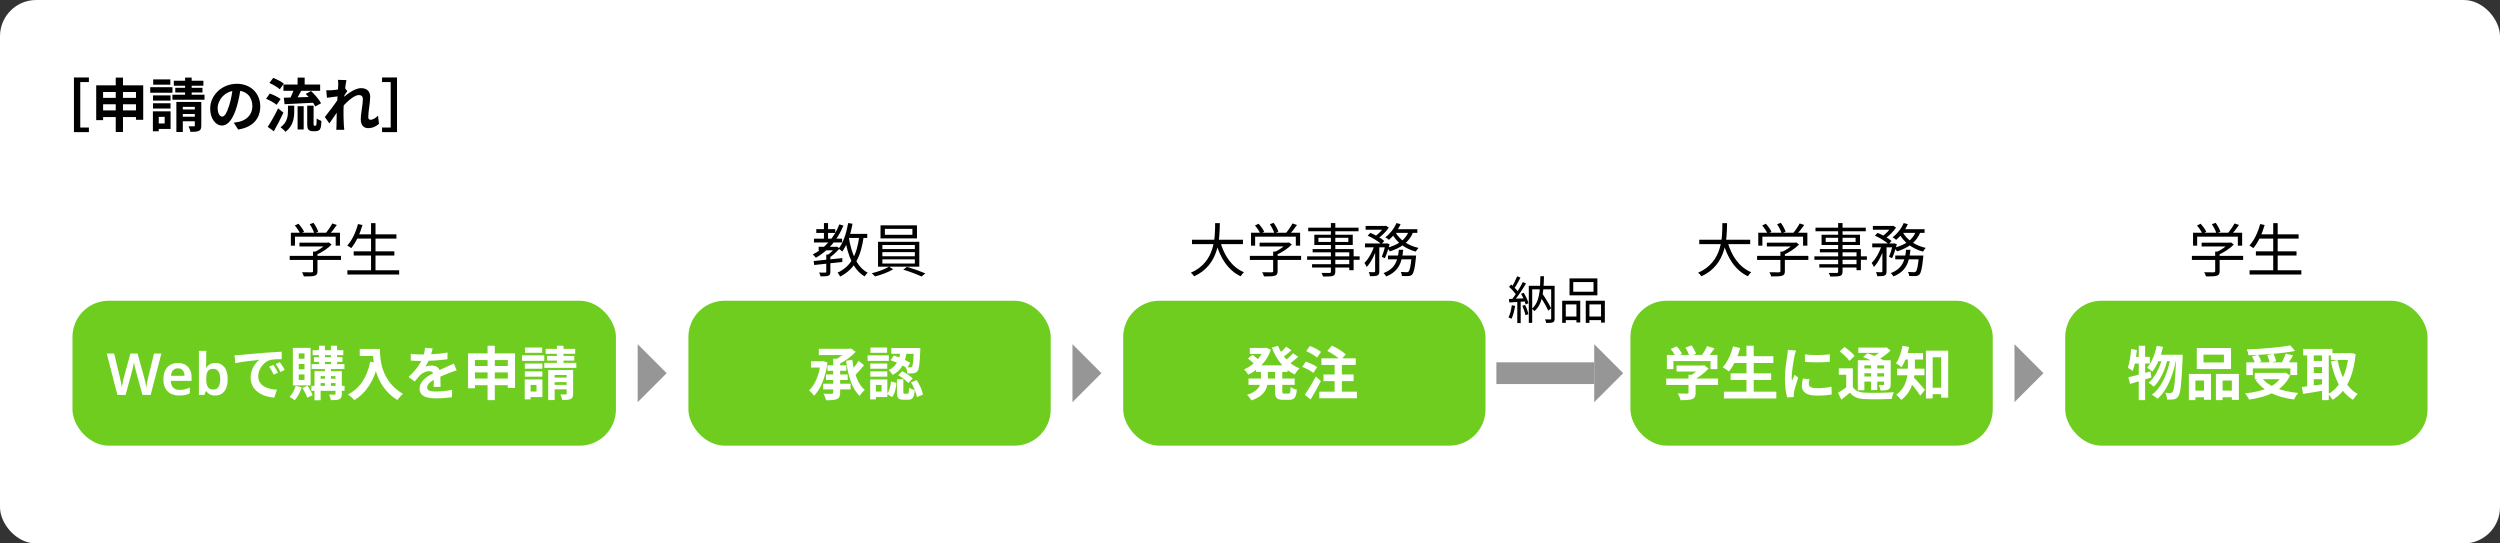
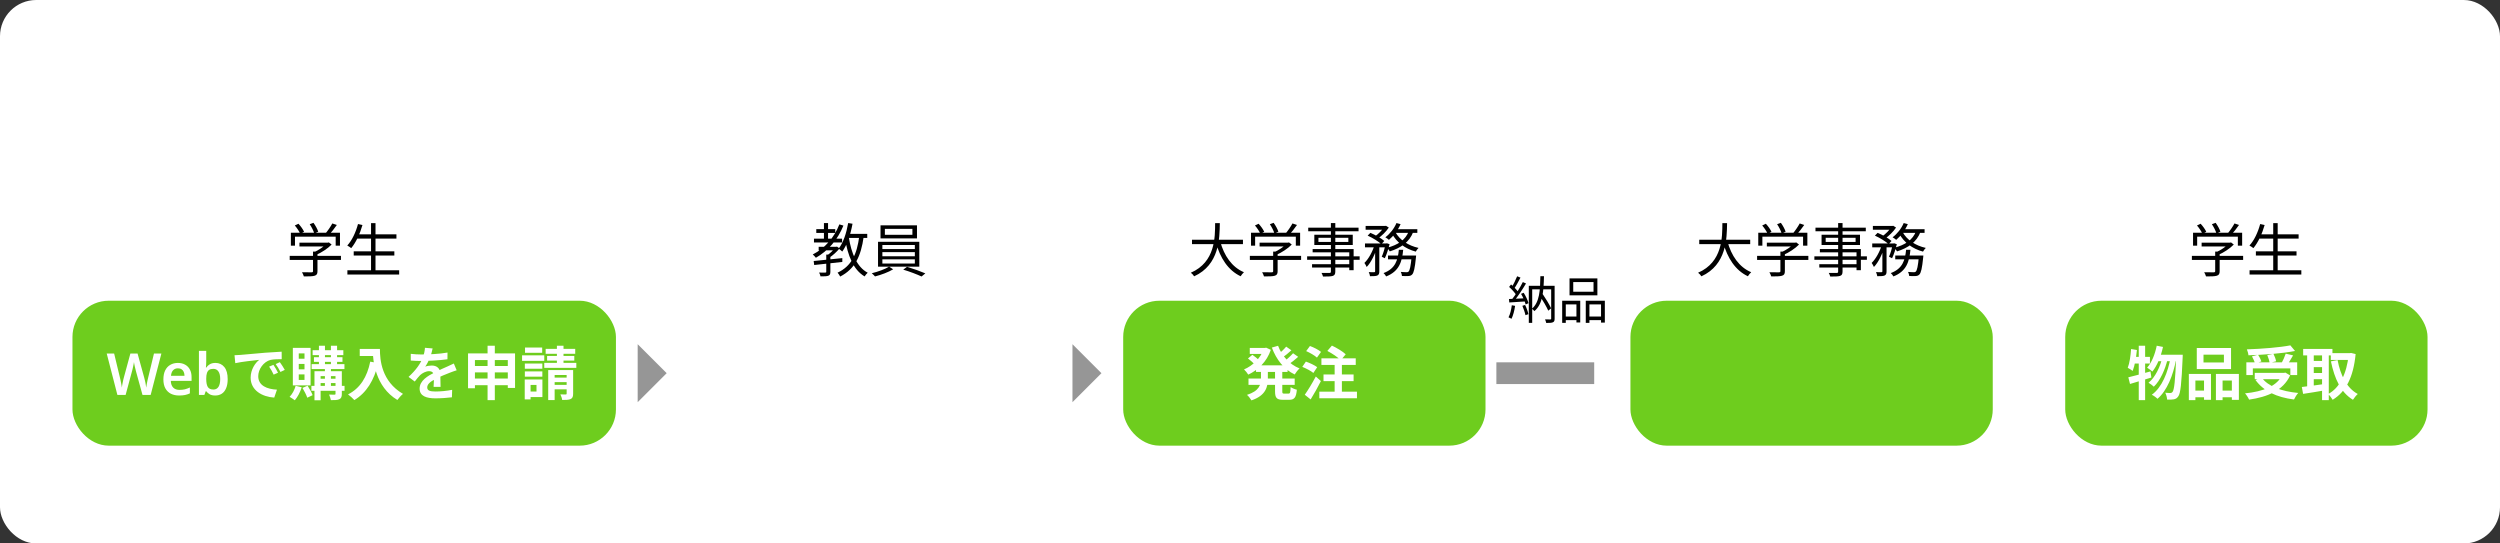
<svg xmlns="http://www.w3.org/2000/svg" width="690" height="150" viewBox="0 0 690 150" fill="none">
  <rect x="0" y="0" width="690" height="150" fill="#333333" stroke="none" />
  <rect width="690" height="150" rx="10" fill="white" />
-   <path d="M20.408 21.384H24.536V22.648H22.152V35.208H24.536V36.472H20.408V21.384ZM26.552 23.544H39.528V33.064H37.528V25.384H28.456V33.16H26.552V23.544ZM27.8 27.016H38.472V28.776H27.8V27.016ZM27.8 30.472H38.504V32.312H27.8V30.472ZM31.944 21.416H33.944V36.44H31.944V21.416ZM42.232 26.328H47.064V27.768H42.232V26.328ZM42.28 21.912H47.016V23.368H42.28V21.912ZM42.232 28.504H47.064V29.96H42.232V28.504ZM41.464 24.072H47.592V25.592H41.464V24.072ZM43.064 30.728H47.08V35.592H43.064V34.072H45.448V32.248H43.064V30.728ZM42.2 30.728H43.816V36.232H42.2V30.728ZM47.976 22.28H56.136V23.656H47.976V22.28ZM48.376 24.232H55.88V25.528H48.376V24.232ZM47.592 26.152H56.44V27.528H47.592V26.152ZM51.08 21.416H52.904V27.32H51.08V21.416ZM48.68 28.136H54.824V29.496H50.456V36.424H48.68V28.136ZM53.768 28.136H55.56V34.648C55.56 35.464 55.4 35.88 54.872 36.136C54.328 36.376 53.576 36.392 52.536 36.392C52.488 35.928 52.248 35.272 52.04 34.856C52.632 34.888 53.304 34.872 53.512 34.872C53.72 34.872 53.768 34.808 53.768 34.632V28.136ZM49.464 30.216H54.696V31.464H49.464V30.216ZM49.464 32.216H54.696V33.464H49.464V32.216ZM66.456 24.04C66.232 25.672 65.912 27.544 65.352 29.432C64.392 32.664 63.016 34.648 61.272 34.648C59.48 34.648 58.008 32.68 58.008 29.976C58.008 26.296 61.224 23.128 65.368 23.128C69.32 23.128 71.832 25.88 71.832 29.384C71.832 32.744 69.768 35.128 65.736 35.752L64.52 33.864C65.144 33.784 65.592 33.704 66.024 33.608C68.056 33.112 69.656 31.656 69.656 29.304C69.656 26.792 68.088 25 65.32 25C61.928 25 60.072 27.768 60.072 29.784C60.072 31.4 60.712 32.184 61.32 32.184C62.008 32.184 62.616 31.16 63.288 29C63.752 27.496 64.104 25.656 64.264 23.976L66.456 24.04ZM78.232 23.336H88.36V25.064H78.232V23.336ZM82.136 21.416H84.088V24.152H82.136V21.416ZM82.136 29.304H83.816V35.736H82.136V29.304ZM79.48 29.16H81.208V30.728C81.208 32.52 80.936 34.776 78.776 36.392C78.504 36.008 77.864 35.416 77.432 35.128C79.272 33.816 79.48 32.056 79.48 30.664V29.16ZM81.24 24.28L83.256 24.856C82.632 25.992 81.96 27.224 81.416 28.008L79.88 27.48C80.376 26.6 80.952 25.272 81.24 24.28ZM84.376 25.912L85.848 25.128C86.904 26.12 88.104 27.512 88.616 28.504L87.016 29.384C86.568 28.408 85.416 26.952 84.376 25.912ZM78.344 26.968C80.44 26.92 83.688 26.824 86.744 26.728L86.696 28.344C83.784 28.52 80.728 28.664 78.536 28.76L78.344 26.968ZM74.36 22.904L75.4 21.496C76.392 21.88 77.688 22.536 78.328 23.08L77.224 24.648C76.632 24.088 75.368 23.352 74.36 22.904ZM73.432 27.256L74.472 25.816C75.464 26.168 76.792 26.808 77.448 27.336L76.344 28.936C75.736 28.392 74.456 27.688 73.432 27.256ZM73.896 35.016C74.712 33.8 75.864 31.768 76.76 29.896L78.232 31.096C77.432 32.792 76.472 34.648 75.576 36.232L73.896 35.016ZM84.792 29.16H86.552V34.152C86.552 34.408 86.568 34.552 86.616 34.616C86.632 34.664 86.712 34.696 86.776 34.696C86.84 34.696 86.952 34.696 87.032 34.696C87.112 34.696 87.192 34.68 87.24 34.616C87.288 34.584 87.32 34.472 87.352 34.216C87.384 33.96 87.4 33.4 87.416 32.68C87.72 32.952 88.28 33.24 88.712 33.384C88.68 34.104 88.616 34.936 88.504 35.272C88.392 35.608 88.232 35.848 87.976 35.992C87.752 36.136 87.384 36.216 87.096 36.216C86.84 36.216 86.488 36.216 86.248 36.216C85.88 36.216 85.448 36.088 85.176 35.816C84.904 35.528 84.792 35.192 84.792 34.104V29.16ZM104.6 34.168C103.848 34.856 102.888 35.368 101.576 35.368C100.376 35.368 99.576 34.504 99.576 32.952C99.576 31.208 100.152 28.872 100.152 27.4C100.152 26.616 99.752 26.232 99.064 26.232C97.576 26.232 95.192 28.584 93.912 30.216L93.896 27.752C94.872 26.728 97.544 24.328 99.656 24.328C101.384 24.328 102.168 25.352 102.168 26.696C102.168 28.344 101.64 30.696 101.64 32.36C101.64 32.776 101.864 33.064 102.264 33.064C102.856 33.064 103.608 32.648 104.328 31.928L104.6 34.168ZM93.544 26.552C92.824 26.632 91.304 26.824 90.248 26.984L90.04 24.92C90.488 24.936 90.856 24.936 91.432 24.904C92.44 24.856 94.488 24.552 95.208 24.312L95.848 25.144C95.576 25.512 95.08 26.296 94.808 26.712L93.88 29.72C93.176 30.744 91.752 32.888 90.904 34.056L89.656 32.296C90.664 31.048 92.584 28.52 93.384 27.256L93.416 26.84L93.544 26.552ZM93.352 23.464C93.352 23.016 93.368 22.536 93.272 22.04L95.608 22.104C95.336 23.384 94.808 27.576 94.808 30.44C94.808 31.736 94.808 33.096 94.904 34.584C94.92 34.872 94.984 35.464 95.016 35.816H92.824C92.856 35.448 92.872 34.888 92.872 34.632C92.888 33.08 92.904 32.008 92.952 30.008C93 28.584 93.352 24.104 93.352 23.464ZM109.576 21.384V36.472H105.448V35.208H107.832V22.648H105.448V21.384H109.576Z" fill="black" />
  <path d="M82.648 66.968H90.568V68.024H82.648V66.968ZM79.96 70.616H94.104V71.736H79.96V70.616ZM86.392 69.448H87.624V74.856C87.624 75.576 87.432 75.928 86.824 76.104C86.248 76.28 85.32 76.296 83.864 76.296C83.784 75.96 83.544 75.464 83.352 75.144C84.584 75.176 85.672 75.176 85.992 75.16C86.312 75.144 86.392 75.064 86.392 74.824V69.448ZM90.2 66.968H90.504L90.76 66.904L91.528 67.496C90.44 68.6 88.76 69.704 87.24 70.36C87.096 70.152 86.776 69.832 86.568 69.656C87.912 69.08 89.448 68.024 90.2 67.208V66.968ZM80.28 64.232H93.832V67.8H92.648V65.32H81.416V67.8H80.28V64.232ZM91.72 61.672L92.968 62.088C92.296 63.08 91.432 64.152 90.76 64.856L89.816 64.456C90.456 63.704 91.272 62.52 91.72 61.672ZM81.368 62.232L82.376 61.752C83 62.424 83.656 63.336 83.928 63.976L82.856 64.488C82.6 63.88 81.96 62.92 81.368 62.232ZM85.48 61.88L86.52 61.496C87.064 62.248 87.64 63.288 87.832 63.96L86.728 64.392C86.536 63.72 86.008 62.664 85.48 61.88ZM98.328 64.68H109.416V65.848H98.328V64.68ZM97.624 69.368H108.84V70.52H97.624V69.368ZM95.88 74.6H110.168V75.768H95.88V74.6ZM102.408 61.576H103.64V75.192H102.408V61.576ZM98.808 61.832L100.04 62.104C99.336 64.584 98.216 66.952 96.936 68.488C96.696 68.28 96.152 67.928 95.848 67.768C97.16 66.344 98.2 64.12 98.808 61.832Z" fill="black" />
  <rect x="20" y="83" width="150" height="40" rx="10" fill="#6ECD1E" />
  <path d="M44.543 97.576L41.583 109H39.327L37.519 102.44C37.476 102.28 37.428 102.083 37.375 101.848C37.322 101.613 37.263 101.373 37.199 101.128C37.146 100.872 37.098 100.637 37.055 100.424C37.012 100.2 36.986 100.035 36.975 99.928C36.964 100.035 36.938 100.2 36.895 100.424C36.852 100.637 36.804 100.872 36.751 101.128C36.698 101.373 36.644 101.619 36.591 101.864C36.538 102.099 36.484 102.301 36.431 102.472L34.671 109H32.399L29.455 97.576H31.503L33.071 104.088C33.124 104.301 33.178 104.536 33.231 104.792C33.284 105.037 33.338 105.293 33.391 105.56C33.444 105.816 33.492 106.072 33.535 106.328C33.578 106.573 33.61 106.792 33.631 106.984C33.652 106.781 33.684 106.557 33.727 106.312C33.77 106.056 33.818 105.8 33.871 105.544C33.924 105.277 33.978 105.027 34.031 104.792C34.084 104.547 34.138 104.339 34.191 104.168L35.983 97.576H37.967L39.791 104.184C39.844 104.365 39.898 104.579 39.951 104.824C40.015 105.059 40.074 105.309 40.127 105.576C40.18 105.832 40.223 106.083 40.255 106.328C40.298 106.573 40.335 106.792 40.367 106.984C40.399 106.717 40.442 106.413 40.495 106.072C40.559 105.731 40.628 105.384 40.703 105.032C40.788 104.68 40.863 104.365 40.927 104.088L42.495 97.576H44.543ZM49.096 100.168C49.875 100.168 50.542 100.328 51.096 100.648C51.662 100.957 52.099 101.405 52.408 101.992C52.718 102.568 52.873 103.272 52.873 104.104V105.128H47.145C47.166 105.917 47.385 106.531 47.8 106.968C48.217 107.395 48.792 107.608 49.529 107.608C50.094 107.608 50.595 107.555 51.032 107.448C51.48 107.331 51.939 107.165 52.408 106.952V108.568C51.982 108.771 51.539 108.92 51.081 109.016C50.622 109.112 50.072 109.16 49.432 109.16C48.59 109.16 47.838 109 47.176 108.68C46.526 108.349 46.014 107.853 45.641 107.192C45.278 106.531 45.096 105.709 45.096 104.728C45.096 103.736 45.262 102.904 45.593 102.232C45.934 101.549 46.403 101.037 47.001 100.696C47.598 100.344 48.297 100.168 49.096 100.168ZM49.096 101.656C48.563 101.656 48.126 101.832 47.785 102.184C47.454 102.525 47.257 103.037 47.193 103.72H50.92C50.92 103.315 50.851 102.957 50.712 102.648C50.584 102.339 50.387 102.099 50.12 101.928C49.854 101.747 49.513 101.656 49.096 101.656ZM56.921 99.72C56.921 100.061 56.911 100.392 56.889 100.712C56.868 101.032 56.847 101.283 56.825 101.464H56.921C57.156 101.101 57.476 100.797 57.881 100.552C58.287 100.296 58.815 100.168 59.465 100.168C60.479 100.168 61.295 100.547 61.913 101.304C62.532 102.061 62.841 103.176 62.841 104.648C62.841 105.64 62.697 106.472 62.409 107.144C62.132 107.816 61.732 108.323 61.209 108.664C60.697 108.995 60.1 109.16 59.417 109.16C58.767 109.16 58.244 109.043 57.849 108.808C57.465 108.573 57.156 108.301 56.921 107.992H56.777L56.409 109H54.905V96.84H56.921V99.72ZM58.889 101.8C58.399 101.8 58.009 101.896 57.721 102.088C57.444 102.28 57.241 102.573 57.113 102.968C56.985 103.363 56.921 103.864 56.921 104.472V104.648C56.921 105.576 57.06 106.285 57.337 106.776C57.625 107.267 58.153 107.512 58.921 107.512C59.519 107.512 59.977 107.267 60.297 106.776C60.617 106.275 60.777 105.56 60.777 104.632C60.777 103.693 60.612 102.989 60.281 102.52C59.961 102.04 59.497 101.8 58.889 101.8ZM64.729 98.04C65.353 98.024 65.993 97.992 66.297 97.96C67.625 97.832 70.265 97.608 73.193 97.352C74.857 97.224 76.601 97.112 77.737 97.064L77.753 99.128C76.889 99.128 75.513 99.144 74.649 99.336C72.729 99.848 71.273 101.928 71.273 103.832C71.273 106.456 73.737 107.416 76.441 107.544L75.689 109.736C72.345 109.528 69.177 107.72 69.177 104.248C69.177 101.96 70.473 100.136 71.545 99.32C70.057 99.48 66.777 99.832 64.937 100.232L64.729 98.04ZM75.465 100.696C75.849 101.256 76.425 102.232 76.729 102.872L75.529 103.4C75.113 102.536 74.777 101.896 74.281 101.192L75.465 100.696ZM77.241 99.96C77.657 100.52 78.265 101.464 78.601 102.088L77.401 102.664C76.969 101.8 76.601 101.192 76.089 100.488L77.241 99.96ZM86.281 96.648H94.761V98.008H86.281V96.648ZM86.009 100.504H95.065V101.864H86.009V100.504ZM85.945 106.504H95.097V107.864H85.945V106.504ZM86.649 98.584H94.521V99.88H86.649V98.584ZM88.025 95.416H89.689V101.112H88.025V95.416ZM91.337 95.416H93.033V101.112H91.337V95.416ZM89.673 101.128H91.337V106.872H89.673V101.128ZM92.601 102.456H94.345V108.696C94.345 109.496 94.185 109.928 93.657 110.184C93.113 110.44 92.361 110.44 91.321 110.44C91.241 109.992 91.033 109.336 90.825 108.904C91.449 108.936 92.137 108.936 92.329 108.936C92.537 108.92 92.601 108.872 92.601 108.68V102.456ZM86.793 102.456H93.337V103.816H88.489V110.472H86.793V102.456ZM87.641 104.536H93.337V105.72H87.641V104.536ZM81.593 106.488L83.273 106.888C82.857 108.232 82.121 109.608 81.369 110.472C81.033 110.216 80.329 109.752 79.929 109.528C80.665 108.776 81.289 107.624 81.593 106.488ZM83.481 107.064L84.889 106.456C85.433 107.272 86.025 108.36 86.281 109.064L84.809 109.768C84.569 109.048 83.993 107.912 83.481 107.064ZM82.457 100.44V101.928H84.041V100.44H82.457ZM82.457 103.336V104.856H84.041V103.336H82.457ZM82.457 97.544V99.016H84.041V97.544H82.457ZM80.825 96.008H85.721V106.376H80.825V96.008ZM99.289 96.312H103.817V98.264H99.289V96.312ZM102.873 96.312H104.857C104.857 99.352 105.289 105.24 111.225 108.712C110.777 109.064 110.009 109.912 109.673 110.392C103.577 106.728 102.873 99.576 102.873 96.312ZM102.185 99.816L104.393 100.216C103.273 104.968 101.145 108.408 97.801 110.424C97.449 110.008 96.553 109.208 96.057 108.856C99.401 107.16 101.321 104.056 102.185 99.816ZM119.401 96.168C119.273 96.76 119.065 97.704 118.617 98.856C118.281 99.64 117.817 100.552 117.369 101.192C117.801 101 118.649 100.888 119.193 100.888C120.521 100.888 121.529 101.672 121.529 103.16C121.529 104.024 121.577 105.768 121.593 106.776H119.673C119.737 106.024 119.769 104.664 119.753 103.8C119.753 102.776 119.113 102.44 118.441 102.44C117.561 102.44 116.553 102.968 115.945 103.544C115.465 104.024 115.017 104.6 114.473 105.304L112.761 104.024C114.809 102.136 116.041 100.408 116.713 98.648C117.033 97.784 117.241 96.808 117.289 95.992L119.401 96.168ZM113.369 97.656C114.185 97.768 115.369 97.832 116.185 97.832C118.297 97.832 121.193 97.72 123.513 97.304L123.497 99.16C121.241 99.48 118.025 99.624 116.073 99.624C115.417 99.624 114.249 99.592 113.369 99.512V97.656ZM126.041 102.2C125.545 102.344 124.681 102.664 124.137 102.872C123.097 103.272 121.657 103.848 120.153 104.616C118.697 105.368 117.913 106.056 117.913 106.936C117.913 107.816 118.681 108.056 120.233 108.056C121.593 108.056 123.385 107.88 124.793 107.592L124.729 109.656C123.657 109.8 121.705 109.944 120.185 109.944C117.689 109.944 115.817 109.32 115.817 107.256C115.817 105.032 118.105 103.72 120.025 102.76C121.497 101.992 122.505 101.608 123.465 101.16C124.089 100.888 124.649 100.632 125.257 100.328L126.041 102.2ZM129.177 97.544H142.153V107.064H140.153V99.384H131.081V107.16H129.177V97.544ZM130.425 101.016H141.097V102.776H130.425V101.016ZM130.425 104.472H141.129V106.312H130.425V104.472ZM134.569 95.416H136.569V110.44H134.569V95.416ZM144.857 100.328H149.689V101.768H144.857V100.328ZM144.905 95.912H149.641V97.368H144.905V95.912ZM144.857 102.504H149.689V103.96H144.857V102.504ZM144.089 98.072H150.217V99.592H144.089V98.072ZM145.689 104.728H149.705V109.592H145.689V108.072H148.073V106.248H145.689V104.728ZM144.825 104.728H146.441V110.232H144.825V104.728ZM150.601 96.28H158.761V97.656H150.601V96.28ZM151.001 98.232H158.505V99.528H151.001V98.232ZM150.217 100.152H159.065V101.528H150.217V100.152ZM153.705 95.416H155.529V101.32H153.705V95.416ZM151.305 102.136H157.449V103.496H153.081V110.424H151.305V102.136ZM156.393 102.136H158.185V108.648C158.185 109.464 158.025 109.88 157.497 110.136C156.953 110.376 156.201 110.392 155.161 110.392C155.113 109.928 154.873 109.272 154.665 108.856C155.257 108.888 155.929 108.872 156.137 108.872C156.345 108.872 156.393 108.808 156.393 108.632V102.136ZM152.089 104.216H157.321V105.464H152.089V104.216ZM152.089 106.216H157.321V107.464H152.089V106.216Z" fill="white" />
  <path d="M225.952 68.12H230.784V69.096H225.952V68.12ZM225.296 63.24H230.528V64.296H225.296V63.24ZM224.656 65.864H232.416V66.92H224.656V65.864ZM227.408 61.56H228.544V66.424H227.408V61.56ZM231.664 61.928L232.784 62.264C231.168 66.232 228.528 69.24 225.184 71.144C225.008 70.904 224.576 70.44 224.32 70.232C227.664 68.52 230.224 65.624 231.664 61.928ZM228.048 70.264H229.184V75C229.184 75.624 229.056 75.928 228.624 76.104C228.176 76.264 227.488 76.28 226.464 76.28C226.4 75.976 226.24 75.528 226.08 75.224C226.88 75.24 227.552 75.24 227.776 75.24C228 75.224 228.048 75.176 228.048 75V70.264ZM230.544 68.12H230.784L231.008 68.056L231.712 68.568C230.96 69.496 229.856 70.488 228.912 71.112C228.768 70.904 228.48 70.632 228.288 70.472C229.104 69.928 230.064 69 230.544 68.312V68.12ZM224.576 72.04C226.528 71.864 229.568 71.56 232.48 71.24V72.296C229.696 72.6 226.752 72.92 224.72 73.144L224.576 72.04ZM233.664 64.552H239.36V65.672H233.664V64.552ZM234.096 61.56L235.296 61.752C234.752 64.76 233.792 67.608 232.464 69.432C232.256 69.224 231.744 68.808 231.472 68.616C232.768 66.952 233.616 64.312 234.096 61.56ZM237.168 65.16L238.384 65.288C237.616 70.824 235.92 74.248 231.888 76.328C231.76 76.056 231.408 75.512 231.168 75.256C234.976 73.464 236.512 70.248 237.168 65.16ZM234.272 65.496C234.976 69.912 236.496 73.704 239.488 75.272C239.2 75.512 238.816 75.976 238.64 76.296C235.504 74.456 233.984 70.536 233.184 65.672L234.272 65.496ZM244.224 63.16V64.808H251.824V63.16H244.224ZM243.024 62.184H253.088V65.8H243.024V62.184ZM243.536 69.592V70.728H252.496V69.592H243.536ZM243.536 71.576V72.728H252.496V71.576H243.536ZM243.536 67.624V68.744H252.496V67.624H243.536ZM242.336 66.728H253.728V73.608H242.336V66.728ZM245.392 73.592L246.512 74.328C245.232 75.112 243.152 75.88 241.504 76.296C241.296 76.04 240.896 75.656 240.608 75.416C242.288 75.016 244.384 74.248 245.392 73.592ZM249.296 74.424L250.336 73.64C252 74.136 254.144 74.92 255.392 75.448L254.352 76.312C253.168 75.752 250.992 74.92 249.296 74.424Z" fill="black" />
-   <rect x="190" y="83" width="100" height="40" rx="10" fill="#6ECD1E" />
  <path d="M229.96 99.016H231.88V108.376C231.88 109.368 231.656 109.848 230.984 110.152C230.312 110.424 229.336 110.472 227.976 110.472C227.88 109.944 227.56 109.16 227.288 108.664C228.232 108.712 229.272 108.696 229.56 108.696C229.848 108.68 229.96 108.6 229.96 108.344V99.016ZM225.992 96.264H234.632V97.992H225.992V96.264ZM233.976 96.264H234.472L234.872 96.168L236.168 97.112C234.952 98.424 233.16 99.752 231.368 100.568C231.128 100.2 230.6 99.656 230.296 99.352C231.752 98.696 233.304 97.496 233.976 96.632V96.264ZM228.376 100.84H233.592V102.344H228.376V100.84ZM223.832 99.704H227.256V101.432H223.832V99.704ZM227.976 103.352H233.96V104.872H227.976V103.352ZM227.192 105.912H234.76V107.48H227.192V105.912ZM236.968 99.592L238.488 100.792C237.576 101.88 236.472 103.128 235.624 103.928L234.424 102.888C235.24 102.056 236.344 100.664 236.968 99.592ZM235.224 99.304C235.688 102.76 236.696 105.992 238.68 107.624C238.232 107.992 237.576 108.728 237.272 109.272C235.08 107.24 234.088 103.704 233.512 99.576L235.224 99.304ZM226.52 99.704H226.872L227.208 99.64L228.392 100.072C227.832 104.168 226.472 107.48 224.68 109.224C224.376 108.792 223.704 108.04 223.288 107.752C224.968 106.232 226.104 103.4 226.52 100.104V99.704ZM248.568 96.696H250.296C249.992 99.304 249.288 101.944 246.344 103.496C246.136 103.064 245.64 102.44 245.256 102.136C247.848 100.904 248.328 98.696 248.568 96.696ZM245.8 99.432L246.696 98.104C248.28 98.584 250.152 99.464 251.224 100.152L250.312 101.624C249.272 100.872 247.368 99.928 245.8 99.432ZM252.216 96.04H254.008C254.008 96.04 254.008 96.52 253.992 96.744C253.832 100.392 253.672 101.896 253.24 102.408C252.936 102.808 252.632 102.952 252.168 103.016C251.784 103.08 251.128 103.08 250.424 103.064C250.408 102.536 250.216 101.816 249.96 101.352C250.504 101.4 250.984 101.4 251.224 101.4C251.432 101.416 251.576 101.368 251.704 101.208C251.96 100.904 252.104 99.688 252.216 96.328V96.04ZM247.56 104.664H249.32V108.168C249.32 108.616 249.352 108.664 249.656 108.664C249.8 108.664 250.328 108.664 250.488 108.664C250.792 108.664 250.856 108.472 250.904 106.984C251.24 107.272 251.992 107.544 252.472 107.672C252.296 109.784 251.832 110.328 250.68 110.328C250.392 110.328 249.656 110.328 249.352 110.328C247.864 110.328 247.56 109.8 247.56 108.2V104.664ZM245.928 105.288L247.432 105.688C247.288 107.128 246.984 108.648 246.216 109.592L244.808 108.728C245.464 107.928 245.784 106.6 245.928 105.288ZM247.912 103.56L249.016 102.456C250.04 102.968 251.304 103.8 251.896 104.472L250.712 105.72C250.152 105.064 248.936 104.152 247.912 103.56ZM251.448 105.544L253 104.92C253.832 106.136 254.536 107.768 254.744 108.904L253.064 109.592C252.888 108.472 252.232 106.776 251.448 105.544ZM246.008 96.04H253.032V97.64H246.008V96.04ZM240.2 100.328H244.888V101.768H240.2V100.328ZM240.248 95.912H244.84V97.368H240.248V95.912ZM240.2 102.504H244.888V103.96H240.2V102.504ZM239.464 98.072H245.32V99.592H239.464V98.072ZM241.032 104.728H244.904V109.592H241.032V108.072H243.304V106.248H241.032V104.728ZM240.168 104.728H241.736V110.232H240.168V104.728Z" fill="white" />
  <path d="M328.992 66.168H343.056V67.384H328.992V66.168ZM336.784 66.648C337.824 70.52 340 73.752 343.328 75.128C343.024 75.4 342.624 75.912 342.416 76.248C338.96 74.616 336.784 71.24 335.584 66.936L336.784 66.648ZM335.376 61.576H336.672C336.608 65.768 336.576 73.064 329.584 76.264C329.392 75.944 329.008 75.512 328.672 75.272C335.472 72.312 335.344 65.416 335.376 61.576ZM347.648 66.968H355.568V68.024H347.648V66.968ZM344.96 70.616H359.104V71.736H344.96V70.616ZM351.392 69.448H352.624V74.856C352.624 75.576 352.432 75.928 351.824 76.104C351.248 76.28 350.32 76.296 348.864 76.296C348.784 75.96 348.544 75.464 348.352 75.144C349.584 75.176 350.672 75.176 350.992 75.16C351.312 75.144 351.392 75.064 351.392 74.824V69.448ZM355.2 66.968H355.504L355.76 66.904L356.528 67.496C355.44 68.6 353.76 69.704 352.24 70.36C352.096 70.152 351.776 69.832 351.568 69.656C352.912 69.08 354.448 68.024 355.2 67.208V66.968ZM345.28 64.232H358.832V67.8H357.648V65.32H346.416V67.8H345.28V64.232ZM356.72 61.672L357.968 62.088C357.296 63.08 356.432 64.152 355.76 64.856L354.816 64.456C355.456 63.704 356.272 62.52 356.72 61.672ZM346.368 62.232L347.376 61.752C348 62.424 348.656 63.336 348.928 63.976L347.856 64.488C347.6 63.88 346.96 62.92 346.368 62.232ZM350.48 61.88L351.52 61.496C352.064 62.248 352.64 63.288 352.832 63.96L351.728 64.392C351.536 63.72 351.008 62.664 350.48 61.88ZM367.328 61.56H368.544V74.936C368.544 75.688 368.336 75.976 367.84 76.152C367.328 76.312 366.496 76.328 365.152 76.328C365.088 76.04 364.896 75.592 364.736 75.32C365.696 75.352 366.656 75.336 366.944 75.336C367.232 75.32 367.328 75.224 367.328 74.936V61.56ZM361.072 62.84H374.96V63.832H361.072V62.84ZM363.888 65.624V66.776H372.144V65.624H363.888ZM362.752 64.792H373.36V67.624H362.752V64.792ZM362.288 68.744H373.6V74.568H372.4V69.64H362.288V68.744ZM360.768 70.744H375.264V71.704H360.768V70.744ZM362.128 72.92H373.024V73.848H362.128V72.92ZM376.912 62.36H382.368V63.4H376.912V62.36ZM383.088 70.536H390.032V71.576H383.088V70.536ZM376.736 67.192H382.752V68.264H376.736V67.192ZM379.536 67.624H380.688V74.888C380.688 75.512 380.576 75.832 380.144 76.04C379.744 76.216 379.12 76.232 378.128 76.232C378.096 75.928 377.936 75.432 377.776 75.112C378.464 75.128 379.104 75.128 379.296 75.128C379.472 75.112 379.536 75.064 379.536 74.888V67.624ZM389.616 70.536H390.848C390.848 70.536 390.832 70.888 390.8 71.064C390.496 74.072 390.208 75.288 389.744 75.768C389.456 76.056 389.168 76.152 388.736 76.184C388.368 76.216 387.664 76.216 386.944 76.168C386.912 75.848 386.8 75.368 386.624 75.048C387.312 75.112 387.952 75.128 388.208 75.128C388.464 75.128 388.608 75.112 388.752 74.968C389.088 74.648 389.376 73.528 389.616 70.728V70.536ZM386.08 68.952H387.28C386.976 72.184 386.192 74.888 382.576 76.296C382.432 76.008 382.112 75.576 381.856 75.368C385.184 74.136 385.808 71.72 386.08 68.952ZM377.472 65.032L378.224 64.264C379.568 64.824 381.232 65.768 382.064 66.504L381.264 67.384C380.464 66.648 378.832 65.64 377.472 65.032ZM382.432 67.192H382.608L382.784 67.144L383.52 67.4C383.184 68.744 382.704 70.28 382.208 71.272L381.36 70.856C381.776 69.976 382.176 68.552 382.432 67.4V67.192ZM388.848 63.736L390.08 63.944C389.008 66.84 386.608 68.44 383.584 69.384C383.44 69.128 383.072 68.632 382.832 68.376C385.744 67.64 387.984 66.216 388.848 63.736ZM385.424 61.56L386.56 61.864C385.808 63.576 384.576 65.176 383.344 66.2C383.136 65.992 382.656 65.656 382.352 65.496C383.616 64.552 384.784 63.096 385.424 61.56ZM385.136 64.072C386.288 66.2 388.672 67.8 391.52 68.424C391.264 68.664 390.912 69.128 390.752 69.448C387.824 68.664 385.424 66.872 384.144 64.408L385.136 64.072ZM379.392 67.544L380.208 67.848C379.6 69.96 378.448 72.44 377.2 73.688C377.072 73.352 376.784 72.856 376.576 72.568C377.728 71.48 378.864 69.384 379.392 67.544ZM385.072 63.256H391.184V64.28H384.576L385.072 63.256ZM382.08 62.36H382.336L382.528 62.312L383.312 62.808C382.576 63.928 381.328 65.144 380.224 65.88C380.016 65.688 379.648 65.432 379.408 65.288C380.432 64.616 381.552 63.448 382.08 62.584V62.36Z" fill="black" />
  <path d="M468.992 66.168H483.056V67.384H468.992V66.168ZM476.784 66.648C477.824 70.52 480 73.752 483.328 75.128C483.024 75.4 482.624 75.912 482.416 76.248C478.96 74.616 476.784 71.24 475.584 66.936L476.784 66.648ZM475.376 61.576H476.672C476.608 65.768 476.576 73.064 469.584 76.264C469.392 75.944 469.008 75.512 468.672 75.272C475.472 72.312 475.344 65.416 475.376 61.576ZM487.648 66.968H495.568V68.024H487.648V66.968ZM484.96 70.616H499.104V71.736H484.96V70.616ZM491.392 69.448H492.624V74.856C492.624 75.576 492.432 75.928 491.824 76.104C491.248 76.28 490.32 76.296 488.864 76.296C488.784 75.96 488.544 75.464 488.352 75.144C489.584 75.176 490.672 75.176 490.992 75.16C491.312 75.144 491.392 75.064 491.392 74.824V69.448ZM495.2 66.968H495.504L495.76 66.904L496.528 67.496C495.44 68.6 493.76 69.704 492.24 70.36C492.096 70.152 491.776 69.832 491.568 69.656C492.912 69.08 494.448 68.024 495.2 67.208V66.968ZM485.28 64.232H498.832V67.8H497.648V65.32H486.416V67.8H485.28V64.232ZM496.72 61.672L497.968 62.088C497.296 63.08 496.432 64.152 495.76 64.856L494.816 64.456C495.456 63.704 496.272 62.52 496.72 61.672ZM486.368 62.232L487.376 61.752C488 62.424 488.656 63.336 488.928 63.976L487.856 64.488C487.6 63.88 486.96 62.92 486.368 62.232ZM490.48 61.88L491.52 61.496C492.064 62.248 492.64 63.288 492.832 63.96L491.728 64.392C491.536 63.72 491.008 62.664 490.48 61.88ZM507.328 61.56H508.544V74.936C508.544 75.688 508.336 75.976 507.84 76.152C507.328 76.312 506.496 76.328 505.152 76.328C505.088 76.04 504.896 75.592 504.736 75.32C505.696 75.352 506.656 75.336 506.944 75.336C507.232 75.32 507.328 75.224 507.328 74.936V61.56ZM501.072 62.84H514.96V63.832H501.072V62.84ZM503.888 65.624V66.776H512.144V65.624H503.888ZM502.752 64.792H513.36V67.624H502.752V64.792ZM502.288 68.744H513.6V74.568H512.4V69.64H502.288V68.744ZM500.768 70.744H515.264V71.704H500.768V70.744ZM502.128 72.92H513.024V73.848H502.128V72.92ZM516.912 62.36H522.368V63.4H516.912V62.36ZM523.088 70.536H530.032V71.576H523.088V70.536ZM516.736 67.192H522.752V68.264H516.736V67.192ZM519.536 67.624H520.688V74.888C520.688 75.512 520.576 75.832 520.144 76.04C519.744 76.216 519.12 76.232 518.128 76.232C518.096 75.928 517.936 75.432 517.776 75.112C518.464 75.128 519.104 75.128 519.296 75.128C519.472 75.112 519.536 75.064 519.536 74.888V67.624ZM529.616 70.536H530.848C530.848 70.536 530.832 70.888 530.8 71.064C530.496 74.072 530.208 75.288 529.744 75.768C529.456 76.056 529.168 76.152 528.736 76.184C528.368 76.216 527.664 76.216 526.944 76.168C526.912 75.848 526.8 75.368 526.624 75.048C527.312 75.112 527.952 75.128 528.208 75.128C528.464 75.128 528.608 75.112 528.752 74.968C529.088 74.648 529.376 73.528 529.616 70.728V70.536ZM526.08 68.952H527.28C526.976 72.184 526.192 74.888 522.576 76.296C522.432 76.008 522.112 75.576 521.856 75.368C525.184 74.136 525.808 71.72 526.08 68.952ZM517.472 65.032L518.224 64.264C519.568 64.824 521.232 65.768 522.064 66.504L521.264 67.384C520.464 66.648 518.832 65.64 517.472 65.032ZM522.432 67.192H522.608L522.784 67.144L523.52 67.4C523.184 68.744 522.704 70.28 522.208 71.272L521.36 70.856C521.776 69.976 522.176 68.552 522.432 67.4V67.192ZM528.848 63.736L530.08 63.944C529.008 66.84 526.608 68.44 523.584 69.384C523.44 69.128 523.072 68.632 522.832 68.376C525.744 67.64 527.984 66.216 528.848 63.736ZM525.424 61.56L526.56 61.864C525.808 63.576 524.576 65.176 523.344 66.2C523.136 65.992 522.656 65.656 522.352 65.496C523.616 64.552 524.784 63.096 525.424 61.56ZM525.136 64.072C526.288 66.2 528.672 67.8 531.52 68.424C531.264 68.664 530.912 69.128 530.752 69.448C527.824 68.664 525.424 66.872 524.144 64.408L525.136 64.072ZM519.392 67.544L520.208 67.848C519.6 69.96 518.448 72.44 517.2 73.688C517.072 73.352 516.784 72.856 516.576 72.568C517.728 71.48 518.864 69.384 519.392 67.544ZM525.072 63.256H531.184V64.28H524.576L525.072 63.256ZM522.08 62.36H522.336L522.528 62.312L523.312 62.808C522.576 63.928 521.328 65.144 520.224 65.88C520.016 65.688 519.648 65.432 519.408 65.288C520.432 64.616 521.552 63.448 522.08 62.584V62.36Z" fill="black" />
-   <path d="M424.946 81.588L425.674 81C426.556 82.302 427.606 83.996 428.11 85.088L427.326 85.746C426.836 84.654 425.814 82.89 424.946 81.588ZM421.95 78.872H428.544V79.852H422.888V89.12H421.95V78.872ZM428.124 78.872H429.076V87.93C429.076 88.49 428.978 88.798 428.6 88.952C428.236 89.12 427.634 89.134 426.752 89.134C426.71 88.868 426.57 88.42 426.43 88.154C427.074 88.182 427.704 88.168 427.872 88.168C428.054 88.168 428.124 88.112 428.124 87.916V78.872ZM425.142 76.24H426.136C426.052 80.356 425.814 83.926 423.49 85.872C423.35 85.676 423.028 85.354 422.804 85.214C424.932 83.436 425.086 80.076 425.142 76.24ZM418.73 76.254L419.654 76.618C419.122 77.64 418.464 78.886 417.918 79.656L417.19 79.32C417.722 78.522 418.366 77.178 418.73 76.254ZM420.298 77.85L421.18 78.242C420.228 79.852 418.884 81.882 417.848 83.114L417.204 82.75C418.24 81.49 419.556 79.362 420.298 77.85ZM416.518 79.194L417.05 78.508C417.834 79.166 418.716 80.076 419.094 80.706L418.534 81.504C418.156 80.846 417.274 79.866 416.518 79.194ZM419.808 81.098L420.536 80.804C421.11 81.7 421.67 82.904 421.866 83.674L421.082 84.038C420.886 83.254 420.368 82.022 419.808 81.098ZM416.476 82.526C417.694 82.484 419.444 82.414 421.222 82.316L421.208 83.184C419.528 83.296 417.834 83.394 416.56 83.478L416.476 82.526ZM420.172 84.402L420.928 84.164C421.32 84.948 421.698 86.012 421.838 86.712L421.026 86.992C420.9 86.292 420.522 85.214 420.172 84.402ZM417.26 84.248L418.17 84.416C417.974 85.732 417.624 87.09 417.176 87.986C416.994 87.874 416.574 87.678 416.35 87.58C416.812 86.726 417.092 85.48 417.26 84.248ZM418.772 82.918H419.71V89.162H418.772V82.918ZM434.214 77.85V80.51H439.814V77.85H434.214ZM433.192 76.842H440.878V81.518H433.192V76.842ZM431.162 83.002H436.146V89.008H435.096V84.01H432.156V89.12H431.162V83.002ZM437.672 83.002H442.936V89.036H441.886V84.01H438.68V89.12H437.672V83.002ZM431.61 87.356H435.516V88.364H431.61V87.356ZM438.19 87.356H442.348V88.364H438.19V87.356Z" fill="black" />
+   <path d="M424.946 81.588L425.674 81C426.556 82.302 427.606 83.996 428.11 85.088L427.326 85.746C426.836 84.654 425.814 82.89 424.946 81.588ZM421.95 78.872H428.544V79.852H422.888V89.12H421.95V78.872ZM428.124 78.872H429.076V87.93C429.076 88.49 428.978 88.798 428.6 88.952C428.236 89.12 427.634 89.134 426.752 89.134C426.71 88.868 426.57 88.42 426.43 88.154C427.074 88.182 427.704 88.168 427.872 88.168C428.054 88.168 428.124 88.112 428.124 87.916V78.872ZM425.142 76.24H426.136C426.052 80.356 425.814 83.926 423.49 85.872C423.35 85.676 423.028 85.354 422.804 85.214C424.932 83.436 425.086 80.076 425.142 76.24ZM418.73 76.254L419.654 76.618C419.122 77.64 418.464 78.886 417.918 79.656L417.19 79.32C417.722 78.522 418.366 77.178 418.73 76.254ZM420.298 77.85L421.18 78.242C420.228 79.852 418.884 81.882 417.848 83.114L417.204 82.75C418.24 81.49 419.556 79.362 420.298 77.85ZM416.518 79.194L417.05 78.508C417.834 79.166 418.716 80.076 419.094 80.706L418.534 81.504C418.156 80.846 417.274 79.866 416.518 79.194ZM419.808 81.098L420.536 80.804C421.11 81.7 421.67 82.904 421.866 83.674L421.082 84.038C420.886 83.254 420.368 82.022 419.808 81.098ZM416.476 82.526C417.694 82.484 419.444 82.414 421.222 82.316L421.208 83.184C419.528 83.296 417.834 83.394 416.56 83.478L416.476 82.526ZM420.172 84.402L420.928 84.164C421.32 84.948 421.698 86.012 421.838 86.712L421.026 86.992C420.9 86.292 420.522 85.214 420.172 84.402ZM417.26 84.248L418.17 84.416C417.974 85.732 417.624 87.09 417.176 87.986C416.994 87.874 416.574 87.678 416.35 87.58C416.812 86.726 417.092 85.48 417.26 84.248ZM418.772 82.918H419.71V89.162V82.918ZM434.214 77.85V80.51H439.814V77.85H434.214ZM433.192 76.842H440.878V81.518H433.192V76.842ZM431.162 83.002H436.146V89.008H435.096V84.01H432.156V89.12H431.162V83.002ZM437.672 83.002H442.936V89.036H441.886V84.01H438.68V89.12H437.672V83.002ZM431.61 87.356H435.516V88.364H431.61V87.356ZM438.19 87.356H442.348V88.364H438.19V87.356Z" fill="black" />
  <path d="M607.648 66.968H615.568V68.024H607.648V66.968ZM604.96 70.616H619.104V71.736H604.96V70.616ZM611.392 69.448H612.624V74.856C612.624 75.576 612.432 75.928 611.824 76.104C611.248 76.28 610.32 76.296 608.864 76.296C608.784 75.96 608.544 75.464 608.352 75.144C609.584 75.176 610.672 75.176 610.992 75.16C611.312 75.144 611.392 75.064 611.392 74.824V69.448ZM615.2 66.968H615.504L615.76 66.904L616.528 67.496C615.44 68.6 613.76 69.704 612.24 70.36C612.096 70.152 611.776 69.832 611.568 69.656C612.912 69.08 614.448 68.024 615.2 67.208V66.968ZM605.28 64.232H618.832V67.8H617.648V65.32H606.416V67.8H605.28V64.232ZM616.72 61.672L617.968 62.088C617.296 63.08 616.432 64.152 615.76 64.856L614.816 64.456C615.456 63.704 616.272 62.52 616.72 61.672ZM606.368 62.232L607.376 61.752C608 62.424 608.656 63.336 608.928 63.976L607.856 64.488C607.6 63.88 606.96 62.92 606.368 62.232ZM610.48 61.88L611.52 61.496C612.064 62.248 612.64 63.288 612.832 63.96L611.728 64.392C611.536 63.72 611.008 62.664 610.48 61.88ZM623.328 64.68H634.416V65.848H623.328V64.68ZM622.624 69.368H633.84V70.52H622.624V69.368ZM620.88 74.6H635.168V75.768H620.88V74.6ZM627.408 61.576H628.64V75.192H627.408V61.576ZM623.808 61.832L625.04 62.104C624.336 64.584 623.216 66.952 621.936 68.488C621.696 68.28 621.152 67.928 620.848 67.768C622.16 66.344 623.2 64.12 623.808 61.832Z" fill="black" />
  <rect x="450" y="83" width="100" height="40" rx="10" fill="#6ECD1E" />
  <rect x="310" y="83" width="100" height="40" rx="10" fill="#6ECD1E" />
-   <path d="M462.728 100.888H470.104V102.536H462.728V100.888ZM459.864 104.472H474.184V106.248H459.864V104.472ZM466.024 103.448H467.992V108.392C467.992 109.384 467.752 109.88 466.984 110.168C466.232 110.424 465.208 110.456 463.848 110.456C463.72 109.912 463.368 109.096 463.064 108.6C464.088 108.632 465.288 108.632 465.608 108.632C465.928 108.632 466.024 108.552 466.024 108.328V103.448ZM469.48 100.888H469.96L470.36 100.792L471.576 101.72C470.472 102.904 468.888 104.152 467.32 104.904C467.096 104.584 466.584 104.056 466.296 103.8C467.528 103.16 468.888 102.024 469.48 101.24V100.888ZM460.056 97.96H474.008V101.88H472.104V99.656H461.864V101.88H460.056V97.96ZM471.144 95.528L473.224 96.136C472.488 97.192 471.656 98.28 471 98.984L469.432 98.408C470.04 97.624 470.76 96.424 471.144 95.528ZM461.128 96.312L462.76 95.576C463.336 96.2 463.976 97.064 464.232 97.688L462.488 98.488C462.264 97.896 461.672 96.984 461.128 96.312ZM465.16 95.96L466.856 95.32C467.368 96.024 467.912 97 468.12 97.64L466.296 98.344C466.136 97.704 465.64 96.696 465.16 95.96ZM478.312 98.312H489.448V100.184H478.312V98.312ZM477.656 103.032H488.84V104.872H477.656V103.032ZM475.8 108.104H490.264V109.976H475.8V108.104ZM482.024 95.416H484.024V109.032H482.024V95.416ZM478.328 95.608L480.312 96.056C479.608 98.536 478.44 101 477.192 102.536C476.808 102.2 475.96 101.64 475.464 101.368C476.728 100.024 477.752 97.816 478.328 95.608ZM498.152 97.816C500.12 98.088 503.32 98.008 505.032 97.8V99.864C503.08 100.056 500.168 100.056 498.168 99.864L498.152 97.816ZM499.432 104.648C499.304 105.192 499.24 105.576 499.24 105.992C499.24 106.712 499.864 107.144 501.496 107.144C502.92 107.144 504.104 107.016 505.496 106.712L505.544 108.872C504.504 109.08 503.208 109.192 501.4 109.192C498.648 109.192 497.32 108.2 497.32 106.568C497.32 105.928 497.416 105.304 497.608 104.488L499.432 104.648ZM495.688 96.744C495.576 97.08 495.368 97.896 495.304 98.184C495.08 99.24 494.52 102.44 494.52 104.04C494.52 104.36 494.536 104.76 494.584 105.08C494.824 104.536 495.08 103.992 495.32 103.448L496.312 104.232C495.848 105.576 495.32 107.304 495.16 108.152C495.112 108.392 495.064 108.744 495.064 108.904C495.08 109.08 495.08 109.352 495.096 109.576L493.256 109.688C492.936 108.6 492.632 106.648 492.632 104.472C492.632 102.056 493.112 99.368 493.288 98.12C493.352 97.688 493.432 97.08 493.448 96.568L495.688 96.744ZM511.384 101.656V107.544H509.56V103.432H507.512V101.656H511.384ZM511.384 106.792C512.024 107.864 513.128 108.312 514.776 108.376C516.68 108.472 520.488 108.424 522.696 108.248C522.488 108.68 522.2 109.56 522.104 110.12C520.12 110.216 516.712 110.248 514.744 110.152C512.824 110.072 511.544 109.608 510.584 108.376C509.848 109 509.096 109.624 508.184 110.296L507.304 108.392C508.056 107.96 508.952 107.384 509.72 106.792H511.384ZM507.736 96.984L509.064 95.752C510.056 96.424 511.304 97.464 511.88 98.232L510.44 99.608C509.928 98.84 508.728 97.72 507.736 96.984ZM514.216 98.52L515.432 97.496C516.856 97.992 518.872 98.856 519.96 99.48L518.648 100.616C517.672 100.008 515.688 99.096 514.216 98.52ZM512.76 99.432H520.904V100.824H514.568V107.72H512.76V99.432ZM520.008 99.432H521.832V106.056C521.832 106.84 521.704 107.24 521.176 107.496C520.68 107.768 519.976 107.768 519.016 107.768C518.952 107.304 518.744 106.68 518.536 106.264C519.048 106.28 519.608 106.28 519.768 106.28C519.96 106.28 520.008 106.216 520.008 106.04V99.432ZM512.904 95.944H520.536V97.4H512.904V95.944ZM513.768 101.688H520.632V103.016H513.768V101.688ZM513.768 103.928H520.632V105.32H513.768V103.928ZM516.408 100.088H518.12V107.656H516.408V100.088ZM519.848 95.944H520.28L520.664 95.848L521.8 96.776C520.664 97.832 519.08 98.968 517.608 99.672C517.384 99.352 516.92 98.856 516.648 98.6C517.848 98.024 519.24 97.016 519.848 96.28V95.944ZM532.424 107.016H536.808V108.808H532.424V107.016ZM531.56 96.792H537.704V109.752H535.752V98.6H533.416V109.976H531.56V96.792ZM526.568 98.296H528.504V101.384C528.504 104.104 527.928 108.056 524.712 110.392C524.472 109.992 523.736 109.224 523.352 108.952C526.28 106.84 526.568 103.704 526.568 101.352V98.296ZM525.256 97.448H530.744V99.224H525.256V97.448ZM523.592 101.752H531.144V103.576H523.592V101.752ZM528.024 104.008C528.68 104.584 530.792 107 531.288 107.592L529.992 109.208C529.24 108.024 527.672 106.04 526.856 105.096L528.024 104.008ZM525.08 95.416L526.92 95.784C526.504 97.896 525.736 100.008 524.824 101.352C524.488 101.048 523.704 100.504 523.288 100.248C524.152 99.096 524.76 97.256 525.08 95.416Z" fill="white" />
  <rect x="570" y="83" width="100" height="40" rx="10" fill="#6ECD1E" />
  <path d="M346.664 100.84H355.368V102.648H346.664V100.84ZM344.936 96.024H349.464V97.688H344.936V96.024ZM344.584 104.472H357.336V106.232H344.584V104.472ZM348.792 96.024H349.128L349.464 95.96L350.744 96.552C349.656 99.816 347.256 102.104 344.52 103.4C344.264 102.968 343.736 102.312 343.352 101.96C345.736 100.968 347.96 98.792 348.792 96.36V96.024ZM348.024 101.752H349.928V104.52C349.928 106.792 349.352 109.176 345.4 110.504C345.16 110.072 344.568 109.32 344.168 108.984C347.576 107.912 348.024 106.136 348.024 104.488V101.752ZM352.744 95.432C353.768 98.184 355.864 100.568 358.68 101.688C358.232 102.072 357.64 102.84 357.336 103.352C354.36 101.944 352.28 99.256 351.032 95.928L352.744 95.432ZM344.44 98.936L345.656 97.928C346.264 98.36 347.096 98.984 347.512 99.416L346.248 100.52C345.864 100.104 345.064 99.416 344.44 98.936ZM354.984 95.672L356.424 96.68C355.592 97.448 354.616 98.248 353.864 98.744L352.712 97.864C353.432 97.304 354.424 96.36 354.984 95.672ZM356.888 97.496L358.296 98.488C357.432 99.272 356.376 100.104 355.56 100.648L354.408 99.768C355.192 99.192 356.264 98.216 356.888 97.496ZM351.912 101.832H353.912V107.96C353.912 108.552 353.976 108.632 354.424 108.632C354.616 108.632 355.416 108.632 355.64 108.632C356.072 108.632 356.152 108.328 356.216 106.824C356.616 107.128 357.4 107.448 357.928 107.56C357.752 109.688 357.24 110.344 355.832 110.344C355.48 110.344 354.424 110.344 354.072 110.344C352.328 110.344 351.912 109.768 351.912 107.96V101.832ZM366.344 96.856L367.608 95.384C368.904 95.992 370.6 97 371.416 97.784L370.04 99.432C369.304 98.632 367.656 97.544 366.344 96.856ZM365.288 103.352H373.592V105.192H365.288V103.352ZM364.136 108.104H374.52V109.928H364.136V108.104ZM364.712 98.904H374.184V100.728H364.712V98.904ZM368.36 99.512H370.36V108.92H368.36V99.512ZM360.504 96.904L361.544 95.496C362.568 95.864 363.928 96.552 364.6 97.128L363.48 98.696C362.856 98.12 361.544 97.352 360.504 96.904ZM359.432 101.256L360.424 99.8C361.464 100.152 362.856 100.808 363.544 101.336L362.488 102.936C361.848 102.392 360.488 101.672 359.432 101.256ZM360.12 108.952C360.968 107.752 362.2 105.752 363.16 103.912L364.568 105.176C363.72 106.872 362.696 108.696 361.736 110.248L360.12 108.952Z" fill="white" />
  <path d="M595.256 95.416L596.984 95.752C596.408 98.408 595.352 100.952 594.056 102.552C593.752 102.264 593 101.72 592.6 101.48C593.88 100.072 594.776 97.784 595.256 95.416ZM600.632 97.912H602.44C602.44 97.912 602.424 98.536 602.408 98.776C602.104 105.96 601.816 108.584 601.208 109.384C600.84 109.928 600.488 110.12 599.96 110.216C599.512 110.312 598.84 110.312 598.136 110.28C598.088 109.736 597.896 108.92 597.608 108.392C598.2 108.456 598.744 108.472 599.048 108.472C599.288 108.472 599.432 108.392 599.624 108.168C600.072 107.608 600.376 105.128 600.632 98.328V97.912ZM595.736 97.912H601.448V99.688H594.856L595.736 97.912ZM596.856 98.488L598.248 99.176C597.608 101.928 596.2 105.096 594.456 106.728C594.088 106.36 593.48 105.912 592.984 105.64C594.84 104.184 596.248 101.176 596.856 98.488ZM599.08 98.664L600.568 99.352C599.8 103.512 598.104 107.864 595.464 110.072C595.096 109.688 594.424 109.208 593.896 108.952C596.696 106.952 598.344 102.776 599.08 98.664ZM587.416 104.136C588.984 103.784 591.32 103.128 593.528 102.504L593.784 104.2C591.768 104.824 589.576 105.48 587.88 105.976L587.416 104.136ZM590.296 95.416H592.056V110.44H590.296V95.416ZM588.184 96.328L589.784 96.6C589.576 98.712 589.192 100.952 588.616 102.376C588.328 102.152 587.64 101.704 587.256 101.512C587.768 100.232 588.04 98.232 588.184 96.328ZM588.616 98.504H593.384V100.344H588.264L588.616 98.504ZM608.168 97.88V100.04H613.8V97.88H608.168ZM606.312 96.056H615.768V101.864H606.312V96.056ZM604.12 103.208H610.232V110.344H608.312V105.032H605.928V110.44H604.12V103.208ZM611.592 103.208H617.928V110.36H615.992V105.032H613.432V110.44H611.592V103.208ZM604.92 107.8H609.112V109.64H604.92V107.8ZM612.472 107.8H616.952V109.64H612.472V107.8ZM619.992 100.008H634.024V103.512H632.136V101.672H621.784V103.512H619.992V100.008ZM622.312 102.904H630.744V104.664H622.312V102.904ZM632.136 95.32L633.432 96.872C629.816 97.576 624.824 97.928 620.568 98.056C620.536 97.576 620.312 96.84 620.136 96.424C624.376 96.28 629.192 95.896 632.136 95.32ZM621.544 98.36L623.224 97.896C623.592 98.472 623.992 99.24 624.136 99.768L622.376 100.296C622.248 99.768 621.88 98.968 621.544 98.36ZM625.768 98.024L627.464 97.64C627.8 98.28 628.12 99.144 628.2 99.72L626.408 100.152C626.344 99.592 626.072 98.696 625.768 98.024ZM630.856 97.608L632.888 98.088C632.328 99.08 631.688 100.12 631.208 100.808L629.64 100.344C630.072 99.576 630.584 98.44 630.856 97.608ZM630.04 102.904H630.44L630.776 102.84L632.072 103.608C630.168 107.8 625.784 109.576 620.744 110.296C620.552 109.816 620.008 108.968 619.624 108.568C624.552 108.072 628.6 106.616 630.04 103.208V102.904ZM624.2 104.2C625.992 106.632 629.656 108.024 634.312 108.456C633.912 108.888 633.384 109.72 633.144 110.264C628.328 109.64 624.76 107.96 622.52 104.888L624.2 104.2ZM643.304 97.464H648.76V99.336H643.304V97.464ZM635.672 96.312H643.752V98.088H635.672V96.312ZM637.784 99.624H641.64V101.336H637.784V99.624ZM637.784 102.952H641.64V104.664H637.784V102.952ZM648.232 97.464H648.568L648.904 97.416L650.152 97.72C649.528 104.2 647.432 108.136 643.816 110.344C643.528 109.848 642.984 109.128 642.552 108.76C645.736 107.096 647.704 103.16 648.232 97.88V97.464ZM645.176 99.384C645.96 103.544 647.672 107.08 650.744 108.744C650.312 109.112 649.72 109.848 649.416 110.344C646.056 108.312 644.344 104.568 643.336 99.736L645.176 99.384ZM636.776 97.048H638.6V107.512H636.776V97.048ZM640.888 97.048H642.744V110.44H640.888V97.048ZM635.304 106.808C636.888 106.632 639.272 106.312 641.528 105.992L641.64 107.736C639.56 108.104 637.336 108.456 635.656 108.712L635.304 106.808Z" fill="white" />
  <path d="M184 103L176 95V111L184 103Z" fill="#969696" />
  <path d="M304 103L296 95V111L304 103Z" fill="#969696" />
-   <path d="M564 103L556 95V111L564 103Z" fill="#969696" />
-   <path d="M448 103L440 95V111L448 103Z" fill="#969696" />
  <rect x="413" y="100" width="27" height="6" fill="#969696" />
</svg>